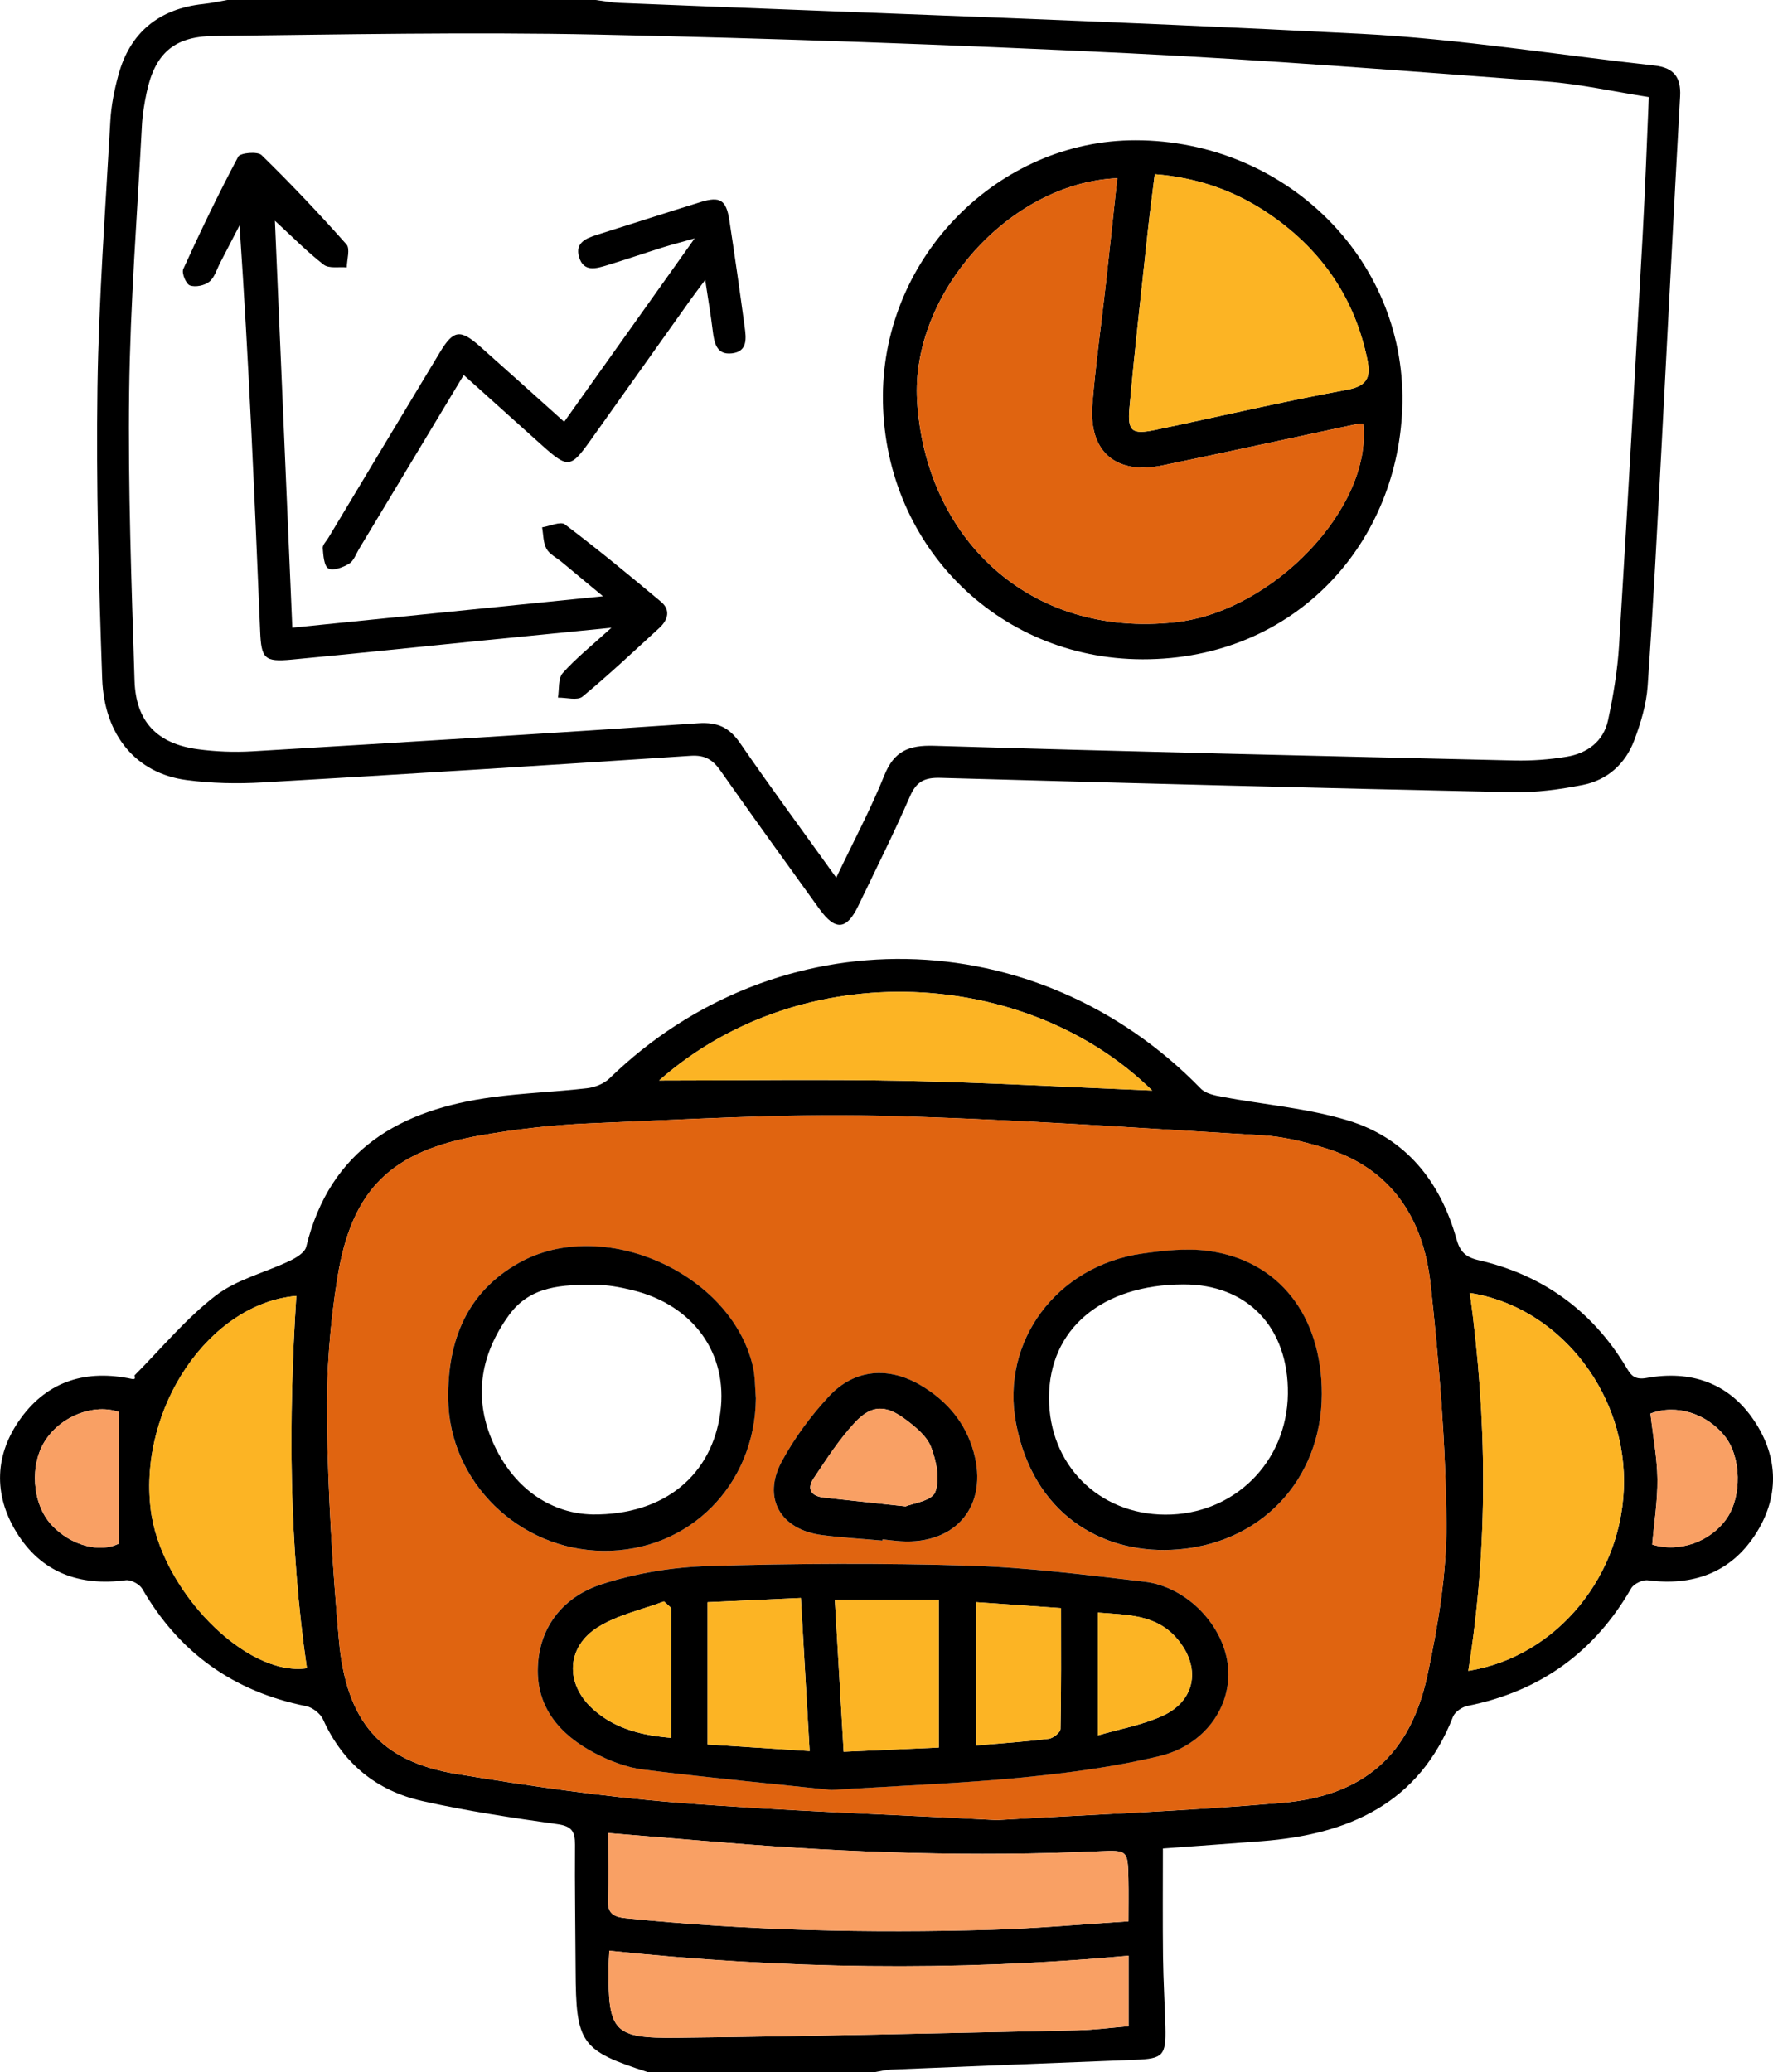
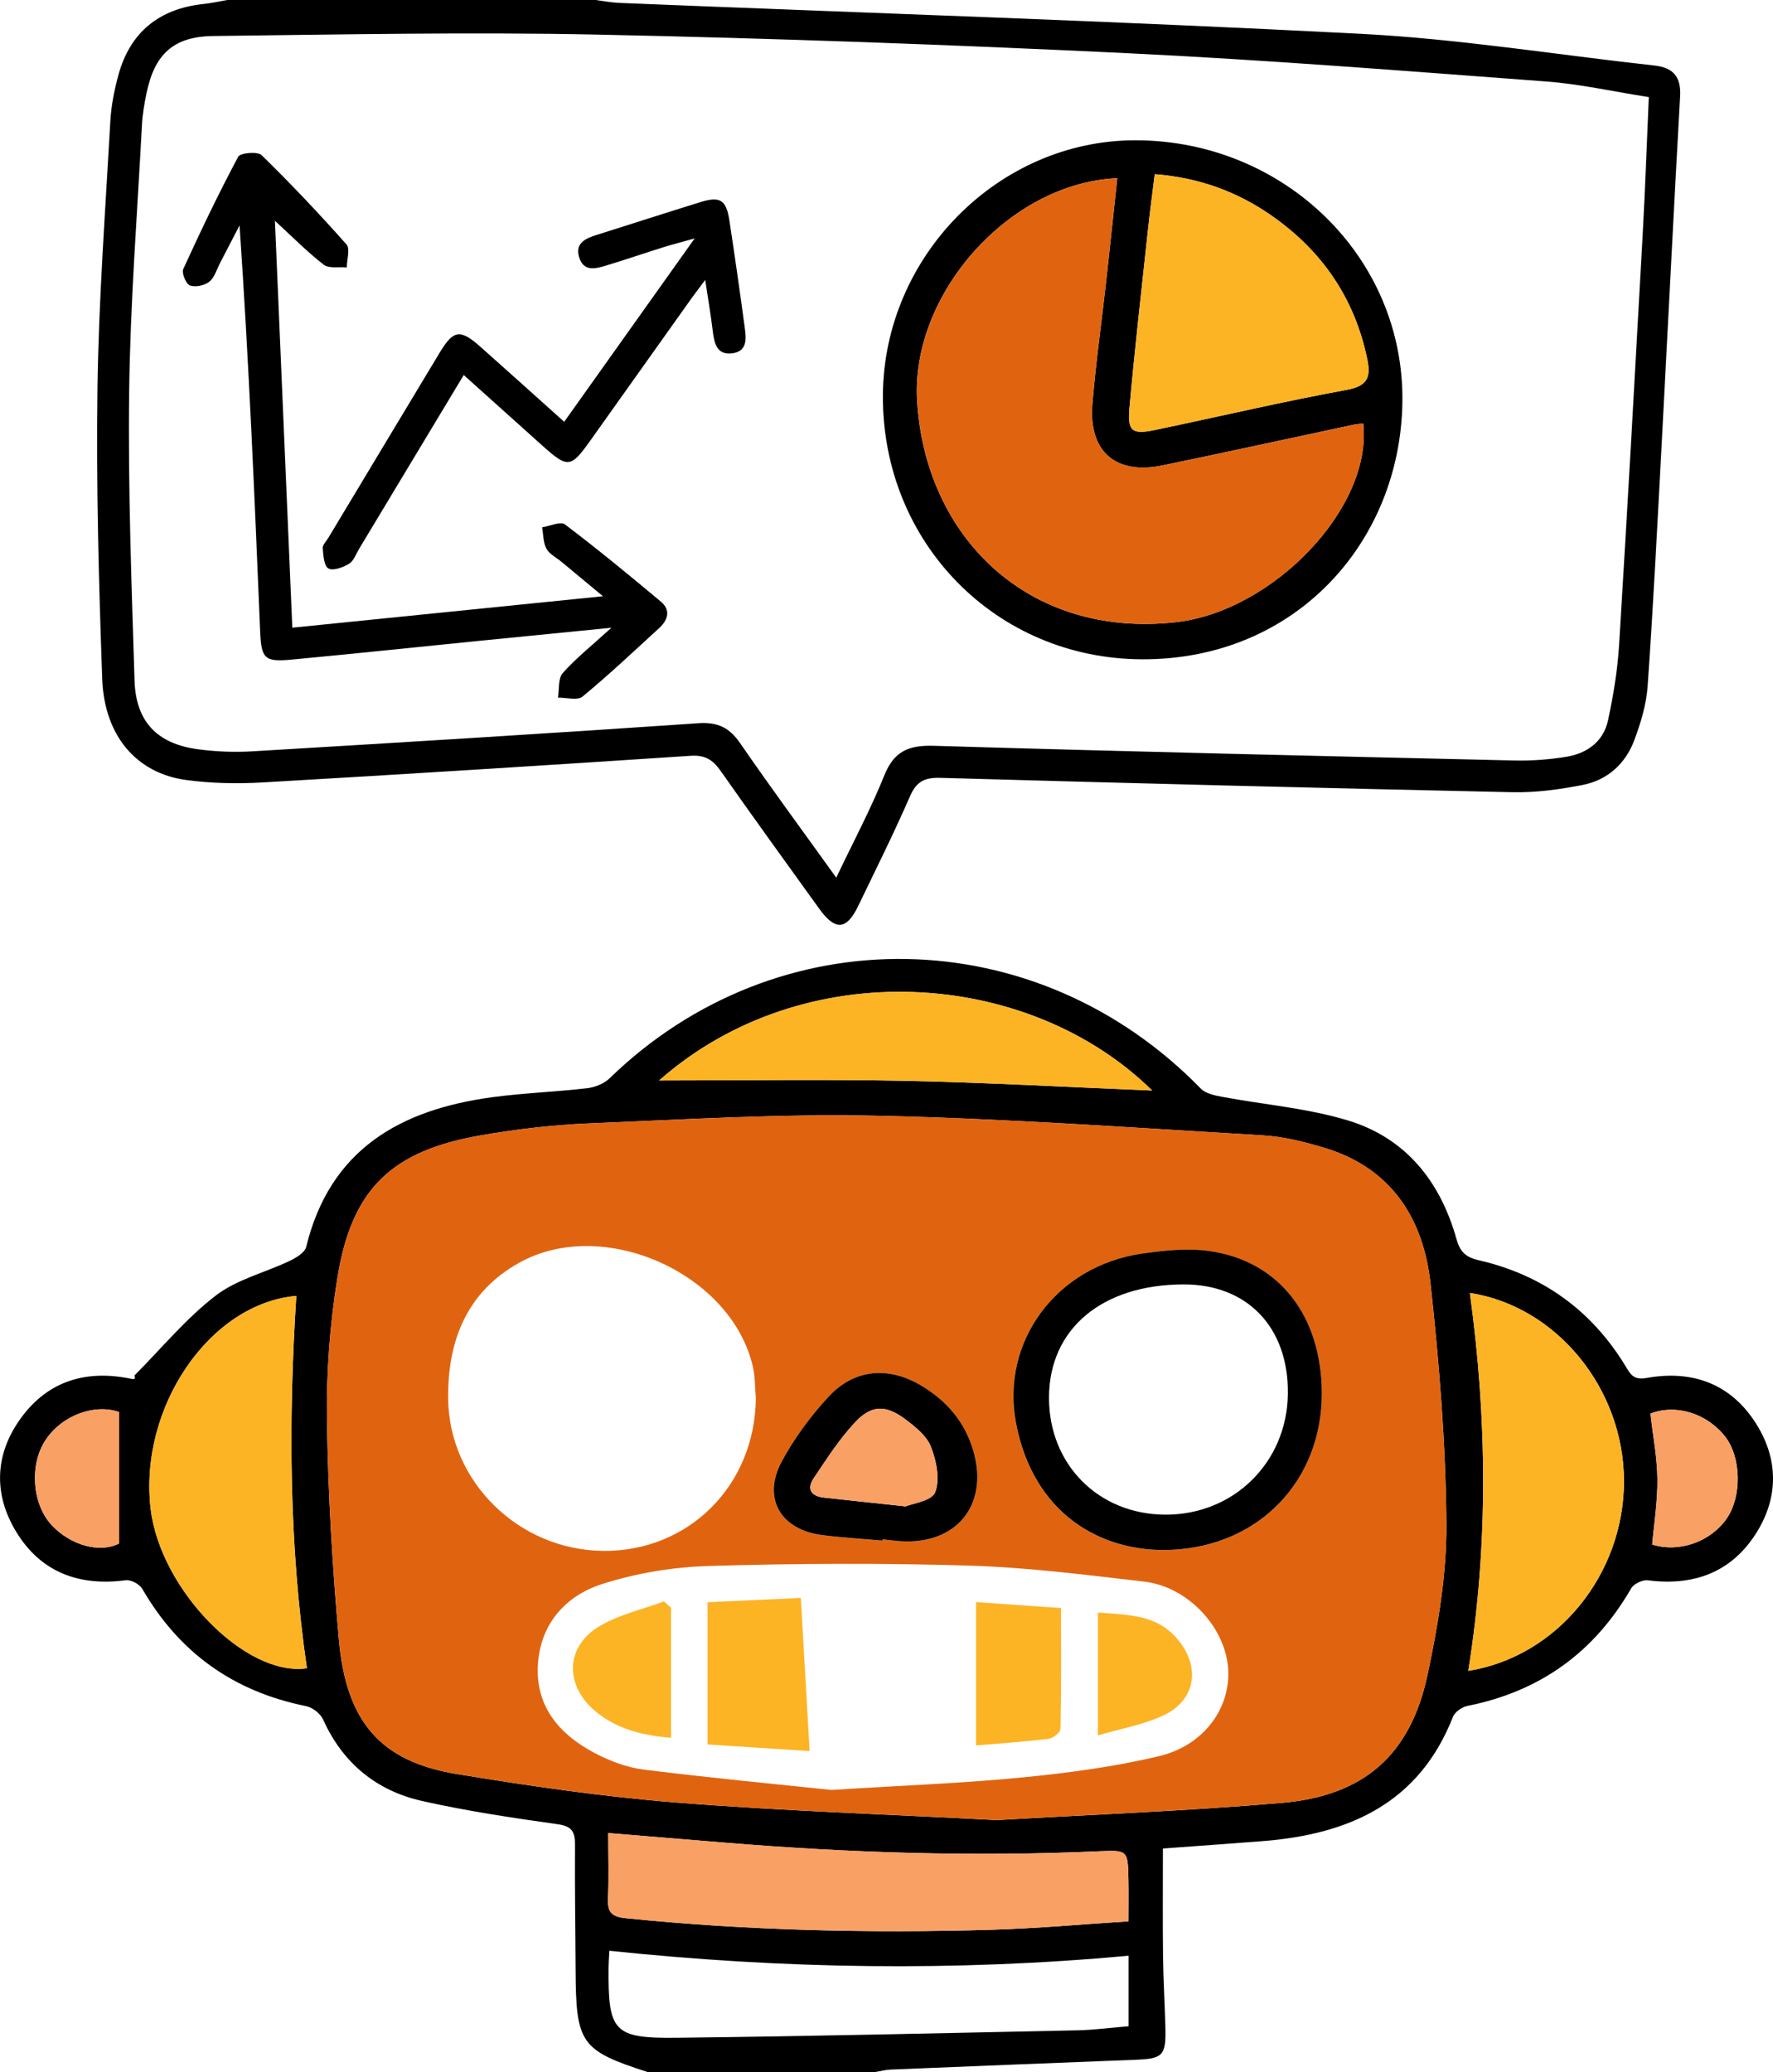
<svg xmlns="http://www.w3.org/2000/svg" id="Layer_1" data-name="Layer 1" viewBox="0 0 438.16 512">
  <defs>
    <style>
      .cls-1 {
        fill: #f9a064;
      }

      .cls-2 {
        fill: #fcb424;
      }

      .cls-3 {
        fill: #e06410;
      }
    </style>
  </defs>
  <path d="m160.18,512c-16.66-5.37-17.85-7.06-17.93-25.24-.05-10.33-.23-20.66-.15-30.99.02-3.21-.77-4.55-4.31-5.05-11.19-1.57-22.4-3.25-33.42-5.72-11.33-2.54-19.65-9.33-24.53-20.16-.66-1.46-2.61-2.97-4.19-3.29-17.89-3.59-31.35-13.17-40.49-28.98-.67-1.15-2.8-2.3-4.07-2.13-11.51,1.53-20.96-1.93-27.05-11.9-5.72-9.36-5.36-19.24,1.13-28.16,6.77-9.3,16.31-12.04,27.44-9.67.48.1.98.06.61-.85,6.62-6.65,12.68-14.02,20.04-19.71,5.22-4.03,12.23-5.7,18.35-8.62,1.58-.75,3.71-2.04,4.06-3.45,5.9-24.18,23.33-33.93,46.04-36.99,7.75-1.04,15.6-1.31,23.37-2.21,1.93-.22,4.17-1.1,5.54-2.43,41.48-40.31,105.51-39.2,146.14,2.53,1.18,1.21,3.38,1.67,5.19,2.01,10.42,1.96,21.16,2.8,31.23,5.87,14.25,4.34,22.78,15.07,26.76,29.29.87,3.09,2.2,4.47,5.51,5.23,15.66,3.6,27.83,12.31,36.23,26.1,1.2,1.96,1.93,3.59,5.23,2.99,10.89-1.97,20.33,1.16,26.62,10.59,6.1,9.15,6.2,19.03.18,28.21-6.15,9.39-15.4,12.62-26.47,11.19-1.31-.17-3.49.87-4.13,1.99-9.11,15.82-22.54,25.46-40.43,29.04-1.36.27-3.13,1.47-3.6,2.68-8.44,21.54-25.9,29.1-47.23,30.75-8.12.63-16.24,1.2-24.46,1.81,0,9.12-.07,17.91.03,26.69.07,5.83.43,11.65.58,17.48.18,7.02-.6,7.77-7.46,8.03-20.14.78-40.28,1.59-60.42,2.42-1.31.05-2.61.41-3.91.62h-56.01Zm86.29-62.3c22.87-1.33,46.65-2.22,70.33-4.25,20.28-1.74,31.77-11.87,35.98-31.63,2.62-12.29,4.76-24.98,4.66-37.48-.16-19.72-1.77-39.5-3.91-59.12-1.76-16.15-9.69-28.65-26.29-33.63-4.91-1.47-10.03-2.76-15.12-3.06-31.72-1.87-63.44-4.15-95.19-4.85-23.76-.53-47.58.92-71.36,1.89-8.94.37-17.91,1.42-26.73,2.95-22.09,3.84-31.89,13.21-35.44,35.1-1.88,11.6-2.77,23.51-2.6,35.26.26,18.11,1.35,36.23,2.95,54.28,1.81,20.34,10.35,30.08,29.18,33.17,18.02,2.96,36.15,5.61,54.35,7.05,26.02,2.06,52.14,2.91,79.18,4.33Zm-96.16,3.21c0,5.96.17,11.1-.06,16.22-.15,3.35.93,4.46,4.41,4.82,30.04,3.05,60.15,3.73,90.29,2.86,11.25-.33,22.48-1.36,33.93-2.09,0-3.88.06-7.18-.01-10.48-.15-7.03-.18-7.14-7.2-6.83-30.82,1.39-61.58.41-92.31-2.11-9.43-.77-18.85-1.55-29.05-2.39Zm-77.08-132.72c-21.53,1.89-38.92,27.66-36,52.58,2.34,19.97,23.51,41.65,38.62,39.42-4.44-30.53-4.59-61.22-2.62-92Zm289.63,92.64c22.06-3.51,38.52-23.92,38.47-46.94-.05-22.73-16.58-43.12-38.08-46.43,4.26,31.05,4.62,62-.39,93.37Zm-212.27,69.15c-.1,1.95-.19,3.09-.2,4.23-.11,15.75,1.18,17.45,16.83,17.28,32.96-.37,65.91-1.15,98.86-1.84,4.43-.09,8.85-.68,12.83-1.01v-17.42c-43.1,3.95-85.46,3.27-128.32-1.23Zm12.3-215.02c20.19,0,40.48-.32,60.76.09,20.39.42,40.76,1.57,61.09,2.4-30.62-30.13-86.15-33.94-121.85-2.49ZM29.45,348.89c-5.97-2.11-14.06.69-18.2,6.93-3.99,6.01-3.33,15.7,1.42,20.89,4.78,5.22,12.12,7.09,16.78,4.64v-32.46Zm378.42.38c.64,5.67,1.66,10.92,1.72,16.18.06,5.4-.82,10.8-1.28,16.17,6.67,2.08,14.45-.69,18.44-6.48,3.76-5.45,3.56-15.13-.43-20.2-4.53-5.77-12.17-8.1-18.45-5.68Z" />
  <path d="m147.18,0c1.97.25,3.93.64,5.91.72,61.1,2.49,122.23,4.47,183.3,7.64,24.23,1.26,48.32,5.17,72.47,7.83,4.66.51,6.61,2.78,6.34,7.62-1.6,28.44-3,56.9-4.52,85.34-1.08,20.13-2.09,40.26-3.5,60.37-.32,4.55-1.71,9.15-3.33,13.45-2.18,5.77-6.62,9.77-12.7,10.97-5.67,1.11-11.53,1.92-17.29,1.8-47.15-1.01-94.3-2.22-141.45-3.55-3.92-.11-5.93.89-7.53,4.57-3.99,9.15-8.46,18.09-12.79,27.08-2.88,5.98-5.66,6.19-9.62.71-8.19-11.35-16.38-22.69-24.43-34.14-1.9-2.71-3.84-3.9-7.36-3.67-35.25,2.33-70.5,4.55-105.76,6.58-6.28.36-12.69.24-18.91-.6-12.24-1.64-20.24-10.89-20.75-24.98-.86-23.97-1.5-47.97-1.17-71.95.31-21.97,1.96-43.93,3.18-65.89.21-3.79.97-7.61,1.97-11.29C32.08,8.04,39.32,2.13,50.28.99,52.26.78,54.21.34,56.16,0,86.5,0,116.84,0,147.18,0Zm59.48,216.85c4.31-9.04,8.55-16.98,11.89-25.29,2.41-6,6.05-7.47,12.25-7.29,47.8,1.43,95.6,2.53,143.41,3.63,4.3.1,8.67-.22,12.91-.92,5.11-.84,9.14-3.76,10.27-9,1.32-6.14,2.36-12.42,2.74-18.68,2.08-33.75,3.95-67.5,5.82-101.26.62-11.27,1.02-22.56,1.52-34.05-8.85-1.38-17.02-3.23-25.29-3.85-34.54-2.58-69.09-5.33-103.68-7-43.59-2.1-87.22-3.68-130.86-4.59-31.63-.66-63.29-.02-94.94.35-9.87.12-14.49,4.52-16.49,14.11-.54,2.6-.99,5.25-1.13,7.89-1.16,21.95-2.88,43.9-3.16,65.87-.3,23.8.59,47.62,1.33,71.41.32,10.15,5.61,15.59,15.62,16.94,4.43.6,8.98.78,13.44.52,36.75-2.19,73.49-4.42,110.22-6.94,4.82-.33,7.69,1.03,10.37,4.91,7.54,10.95,15.44,21.65,23.76,33.24Z" />
  <path class="cls-3" d="m246.46,449.7c-27.04-1.42-53.16-2.26-79.18-4.33-18.19-1.44-36.33-4.09-54.35-7.05-18.83-3.09-27.37-12.83-29.18-33.17-1.6-18.04-2.69-36.17-2.95-54.28-.17-11.75.71-23.66,2.6-35.26,3.55-21.88,13.35-31.26,35.44-35.1,8.82-1.53,17.79-2.58,26.73-2.95,23.78-.97,47.59-2.41,71.36-1.89,31.75.7,63.47,2.99,95.19,4.85,5.09.3,10.21,1.58,15.12,3.06,16.6,4.98,24.53,17.48,26.29,33.63,2.14,19.63,3.76,39.4,3.91,59.12.1,12.49-2.04,25.19-4.66,37.48-4.21,19.76-15.7,29.9-35.98,31.63-23.68,2.03-47.46,2.91-70.33,4.25Zm-41.05-7.44c17.98-1.13,32.62-1.66,47.18-3.09,11.38-1.12,22.82-2.62,33.91-5.28,11.2-2.68,17.73-12.09,17-21.77-.78-10.21-10.02-20.1-20.75-21.34-14.36-1.66-28.76-3.51-43.19-3.95-21.45-.65-42.95-.55-64.41.09-8.86.26-17.96,1.77-26.38,4.47-9.26,2.98-15.44,10.16-15.86,20.4-.42,10.11,5.54,16.85,13.98,21.31,3.76,1.99,8.01,3.6,12.2,4.13,16.47,2.06,33.01,3.62,46.31,5.02Zm121.23-97.8c.04-19.29-10.58-33.04-28.06-35.37-5.33-.71-10.97-.1-16.36.67-21.11,3.02-34.98,21.7-31.15,41.86,4.25,22.37,20.98,32.12,38.42,31.33,22.01-1,37.11-17.37,37.15-38.48Zm-139.85,1.05c-.23-2.64-.16-5.36-.75-7.92-5.38-23.05-37-37.18-57.77-25.57-12.95,7.24-17.67,19.28-17.52,33.55.21,20.53,17.45,37.41,38.29,37.62,21.18.21,37.54-16.19,37.75-37.68Zm31.3,35.14c.01-.1.02-.2.03-.3,1.49.16,2.97.36,4.46.46,13.74.89,21.72-8.85,18.03-22.06-2.03-7.25-6.59-12.6-12.98-16.41-8-4.76-16.45-4.13-22.75,2.65-4.48,4.82-8.53,10.29-11.66,16.07-4.91,9.09-.36,16.92,9.98,18.24,4.94.63,9.92.92,14.89,1.36Z" />
  <path class="cls-1" d="m150.3,452.91c10.2.84,19.62,1.62,29.05,2.39,30.73,2.51,61.49,3.5,92.31,2.11,7.02-.32,7.05-.2,7.2,6.83.07,3.3.01,6.6.01,10.48-11.45.73-22.68,1.76-33.93,2.09-30.15.87-60.25.19-90.29-2.86-3.48-.35-4.56-1.46-4.41-4.82.23-5.12.06-10.26.06-16.22Z" />
  <path class="cls-2" d="m73.22,320.19c-1.96,30.79-1.81,61.47,2.62,92-15.12,2.22-36.28-19.45-38.62-39.42-2.92-24.93,14.47-50.7,36-52.58Z" />
  <path class="cls-2" d="m362.85,412.83c5.01-31.37,4.65-62.32.39-93.37,21.49,3.32,38.02,23.7,38.08,46.43.05,23.02-16.41,43.43-38.47,46.94Z" />
-   <path class="cls-1" d="m150.58,481.98c42.86,4.5,85.22,5.18,128.32,1.23v17.42c-3.99.33-8.41.92-12.83,1.01-32.95.7-65.9,1.47-98.86,1.84-15.64.18-16.94-1.53-16.83-17.28,0-1.14.11-2.28.2-4.23Z" />
  <path class="cls-2" d="m162.88,266.96c35.7-31.45,91.22-27.64,121.85,2.49-20.33-.83-40.7-1.98-61.09-2.4-20.28-.41-40.58-.09-60.76-.09Z" />
  <path class="cls-1" d="m29.45,348.89v32.46c-4.66,2.45-12,.57-16.78-4.64-4.75-5.19-5.41-14.88-1.42-20.89,4.14-6.24,12.23-9.04,18.2-6.93Z" />
  <path class="cls-1" d="m407.87,349.28c6.28-2.42,13.92-.09,18.45,5.68,3.98,5.07,4.18,14.74.43,20.2-3.99,5.79-11.77,8.56-18.44,6.48.47-5.37,1.34-10.78,1.28-16.17-.06-5.26-1.07-10.51-1.72-16.18Z" />
-   <path d="m205.41,442.26c-13.3-1.41-29.84-2.96-46.31-5.02-4.19-.52-8.44-2.14-12.2-4.13-8.45-4.46-14.41-11.21-13.98-21.31.43-10.24,6.61-17.42,15.86-20.4,8.42-2.71,17.53-4.21,26.38-4.47,21.45-.64,42.95-.74,64.41-.09,14.43.44,28.83,2.29,43.19,3.95,10.73,1.24,19.97,11.13,20.75,21.34.74,9.67-5.8,19.09-17,21.77-11.09,2.66-22.54,4.16-33.91,5.28-14.56,1.43-29.2,1.96-47.18,3.09Zm3.08-9.44c8.79-.39,16.16-.71,23.51-1.04v-36.52h-25.69c.73,12.55,1.44,24.72,2.18,37.56Zm-10.58-38c-8.03.37-15.92.73-23.05,1.05v35.15c9.05.59,17.1,1.11,25.23,1.63-.73-12.75-1.43-24.92-2.17-37.83Zm64.3,2.51c-6.89-.48-13.93-.97-21-1.47v35.41c6.44-.55,12.22-.94,17.97-1.65,1.09-.14,2.88-1.56,2.9-2.43.21-9.74.13-19.49.13-29.86Zm-96.38-.08c-.58-.52-1.16-1.05-1.74-1.57-5.47,2.05-11.43,3.32-16.29,6.34-7.88,4.9-8.18,13.98-1.34,20.2,5.63,5.12,12.59,6.59,19.37,7.16v-32.13Zm105.5,31.53c5.35-1.56,10.89-2.54,15.87-4.78,8.43-3.79,9.68-12.28,3.55-19.27-5.09-5.8-11.89-5.7-19.42-6.29v30.34Z" />
  <path d="m326.65,344.45c-.04,21.11-15.14,37.48-37.15,38.48-17.44.79-34.17-8.96-38.42-31.33-3.83-20.16,10.05-38.84,31.15-41.86,5.39-.77,11.02-1.38,16.36-.67,17.48,2.34,28.1,16.08,28.06,35.37Zm-38.72,29.79c16.93.09,30.13-12.89,30.34-29.84.2-16.4-9.97-27.08-25.78-27.05-20.21.04-33.26,11.04-33.25,28.04,0,16.47,12.23,28.76,28.69,28.85Z" />
-   <path d="m186.8,345.5c-.21,21.49-16.57,37.9-37.75,37.68-20.84-.21-38.08-17.09-38.29-37.62-.15-14.28,4.57-26.31,17.52-33.55,20.76-11.61,52.39,2.52,57.77,25.57.6,2.56.52,5.28.75,7.92Zm-40.43,28.7c18.07.16,29.64-9.94,31.66-25.32,1.9-14.46-6.66-26.41-21.69-30.1-3.05-.75-6.24-1.34-9.36-1.34-7.87,0-15.83.13-21.17,7.46-7.38,10.15-8.94,21.14-3.53,32.47,5.26,11.02,14.43,16.61,24.1,16.82Z" />
  <path d="m218.09,380.65c-4.96-.44-9.95-.73-14.89-1.36-10.34-1.31-14.89-9.15-9.98-18.24,3.13-5.78,7.17-11.25,11.66-16.07,6.3-6.77,14.75-7.41,22.75-2.65,6.39,3.8,10.96,9.16,12.98,16.41,3.69,13.21-4.29,22.94-18.03,22.06-1.49-.1-2.98-.3-4.46-.46-.01.1-.02.2-.03.3Zm5.71-8.45c1.64-.71,6.47-1.33,7.31-3.5,1.23-3.17.31-7.72-1.02-11.17-1.04-2.7-3.84-4.96-6.3-6.81-4.82-3.62-8.35-3.67-12.41.64-3.94,4.18-7.1,9.13-10.32,13.93-1.78,2.65-.58,4.4,2.56,4.74,6.11.67,12.21,1.32,20.18,2.17Z" />
  <path d="m280.68,34.66c36.59.06,66.45,28.84,65.89,64.8-.54,34.34-26.23,63.49-64.19,63.44-36.23-.05-64.4-28.87-64.19-65.22.19-34.39,28.64-63.08,62.5-63.02Zm-4.57,9.37c-26.74,1.15-51.01,28.67-49.47,54.93,1.97,33.6,27.32,58.83,63.93,54.77,23.93-2.65,48.64-28.23,46.32-49.09-.79.1-1.6.14-2.37.3-15.76,3.35-31.49,6.81-47.27,10.06-11.56,2.38-18.27-3.44-17.29-15.21.84-10.09,2.27-20.13,3.39-30.19.94-8.37,1.81-16.75,2.76-25.57Zm9.26-.99c-.59,4.82-1.2,9.24-1.67,13.68-1.58,14.72-3.27,29.44-4.59,44.19-.51,5.69.69,6.5,6.35,5.32,15.79-3.29,31.51-7.01,47.37-9.91,5.37-.98,5.94-3.35,5.03-7.71-3.12-14.91-11.11-26.55-23.49-35.24-8.59-6.03-18.1-9.48-29-10.33Z" />
  <path d="m67.94,54.56c1.43,33.38,2.86,66.71,4.3,100.53,25.44-2.58,50.37-5.1,76.77-7.77-4.09-3.39-7.17-5.95-10.24-8.5-1.28-1.06-2.99-1.89-3.73-3.25-.82-1.51-.75-3.5-1.07-5.28,1.92-.29,4.55-1.54,5.63-.73,8.1,6.13,15.95,12.58,23.74,19.11,2.44,2.04,1.76,4.49-.39,6.47-6.27,5.74-12.45,11.58-19,16.98-1.24,1.03-4,.22-6.06.25.35-2.06,0-4.74,1.18-6.07,3.28-3.68,7.19-6.79,12.03-11.2-12.16,1.21-22.77,2.25-33.38,3.31-15.24,1.53-30.48,3.14-45.73,4.57-6.64.62-7.42-.28-7.7-7.01-1.38-33.28-2.78-66.57-5.09-100.28-1.59,3.07-3.17,6.15-4.78,9.22-.85,1.62-1.38,3.64-2.7,4.7-1.17.94-3.44,1.41-4.79.91-.97-.36-2.08-3.06-1.64-4.04,4.28-9.37,8.73-18.68,13.58-27.76.51-.96,4.79-1.35,5.76-.4,7.27,7.09,14.26,14.48,21,22.08.95,1.07.09,3.74.07,5.67-1.93-.18-4.4.33-5.7-.67-4.13-3.2-7.83-6.97-12.06-10.85Z" />
  <path d="m114.62,92.63c-8.88,14.75-17.37,28.87-25.87,42.97-.77,1.28-1.33,2.99-2.47,3.68-1.49.9-3.94,1.83-5.12,1.18-1.09-.6-1.26-3.24-1.4-5.01-.07-.82.89-1.73,1.4-2.59,9.18-15.27,18.34-30.54,27.54-45.79,3.37-5.58,5.04-5.81,10.01-1.4,6.83,6.06,13.61,12.17,20.72,18.55,10.69-15.03,21.09-29.64,32.24-45.31-3.32.93-5.56,1.5-7.77,2.19-4.6,1.44-9.17,3.01-13.78,4.41-2.74.83-5.91,1.86-7.03-2.06-.98-3.44,1.69-4.57,4.41-5.42,8.57-2.69,17.11-5.47,25.69-8.12,4.78-1.47,6.29-.5,7.06,4.54,1.33,8.72,2.58,17.45,3.76,26.2.38,2.81.87,6.2-3.14,6.66-3.82.44-4.38-2.64-4.74-5.64-.45-3.76-1.1-7.49-1.85-12.51-1.66,2.23-2.61,3.47-3.52,4.74-8.31,11.67-16.6,23.34-24.91,35.01-4.82,6.76-5.53,6.83-11.88,1.14-6.31-5.66-12.62-11.33-19.38-17.4Z" />
-   <path class="cls-2" d="m208.49,432.82c-.75-12.84-1.45-25.01-2.18-37.56h25.69v36.52c-7.34.32-14.72.65-23.51,1.04Z" />
  <path class="cls-2" d="m197.91,394.82c.74,12.91,1.44,25.08,2.17,37.83-8.12-.53-16.17-1.05-25.23-1.63v-35.15c7.13-.33,15.02-.69,23.05-1.05Z" />
  <path class="cls-2" d="m262.21,397.32c0,10.37.08,20.12-.13,29.86-.02.86-1.81,2.29-2.9,2.43-5.74.71-11.53,1.1-17.97,1.65v-35.41c7.06.49,14.11.99,21,1.47Z" />
  <path class="cls-2" d="m165.83,397.24v32.13c-6.78-.57-13.75-2.04-19.37-7.16-6.84-6.22-6.54-15.3,1.34-20.2,4.87-3.02,10.82-4.29,16.29-6.34.58.52,1.16,1.05,1.74,1.57Z" />
  <path class="cls-2" d="m271.33,428.77v-30.34c7.52.58,14.33.48,19.42,6.29,6.13,7,4.88,15.49-3.55,19.27-4.98,2.24-10.52,3.21-15.87,4.78Z" />
  <path class="cls-1" d="m223.8,372.19c-7.97-.86-14.07-1.51-20.18-2.17-3.13-.34-4.33-2.09-2.56-4.74,3.22-4.8,6.38-9.75,10.32-13.93,4.06-4.31,7.59-4.26,12.41-.64,2.47,1.85,5.26,4.11,6.3,6.81,1.33,3.45,2.25,8,1.02,11.17-.84,2.17-5.67,2.79-7.31,3.5Z" />
  <path class="cls-3" d="m276.12,44.03c-.95,8.82-1.83,17.2-2.76,25.57-1.13,10.07-2.56,20.1-3.39,30.19-.98,11.77,5.74,17.59,17.29,15.21,15.78-3.25,31.52-6.7,47.27-10.06.77-.16,1.57-.2,2.37-.3,2.32,20.87-22.39,46.44-46.32,49.09-36.62,4.06-61.96-21.17-63.93-54.77-1.54-26.26,22.73-53.78,49.47-54.93Z" />
  <path class="cls-2" d="m285.38,43.04c10.9.85,20.41,4.3,29,10.33,12.39,8.69,20.38,20.33,23.49,35.24.91,4.36.34,6.73-5.03,7.71-15.87,2.9-31.58,6.61-47.37,9.91-5.66,1.18-6.85.37-6.35-5.32,1.32-14.75,3.01-29.46,4.59-44.19.48-4.43,1.08-8.85,1.67-13.68Z" />
</svg>